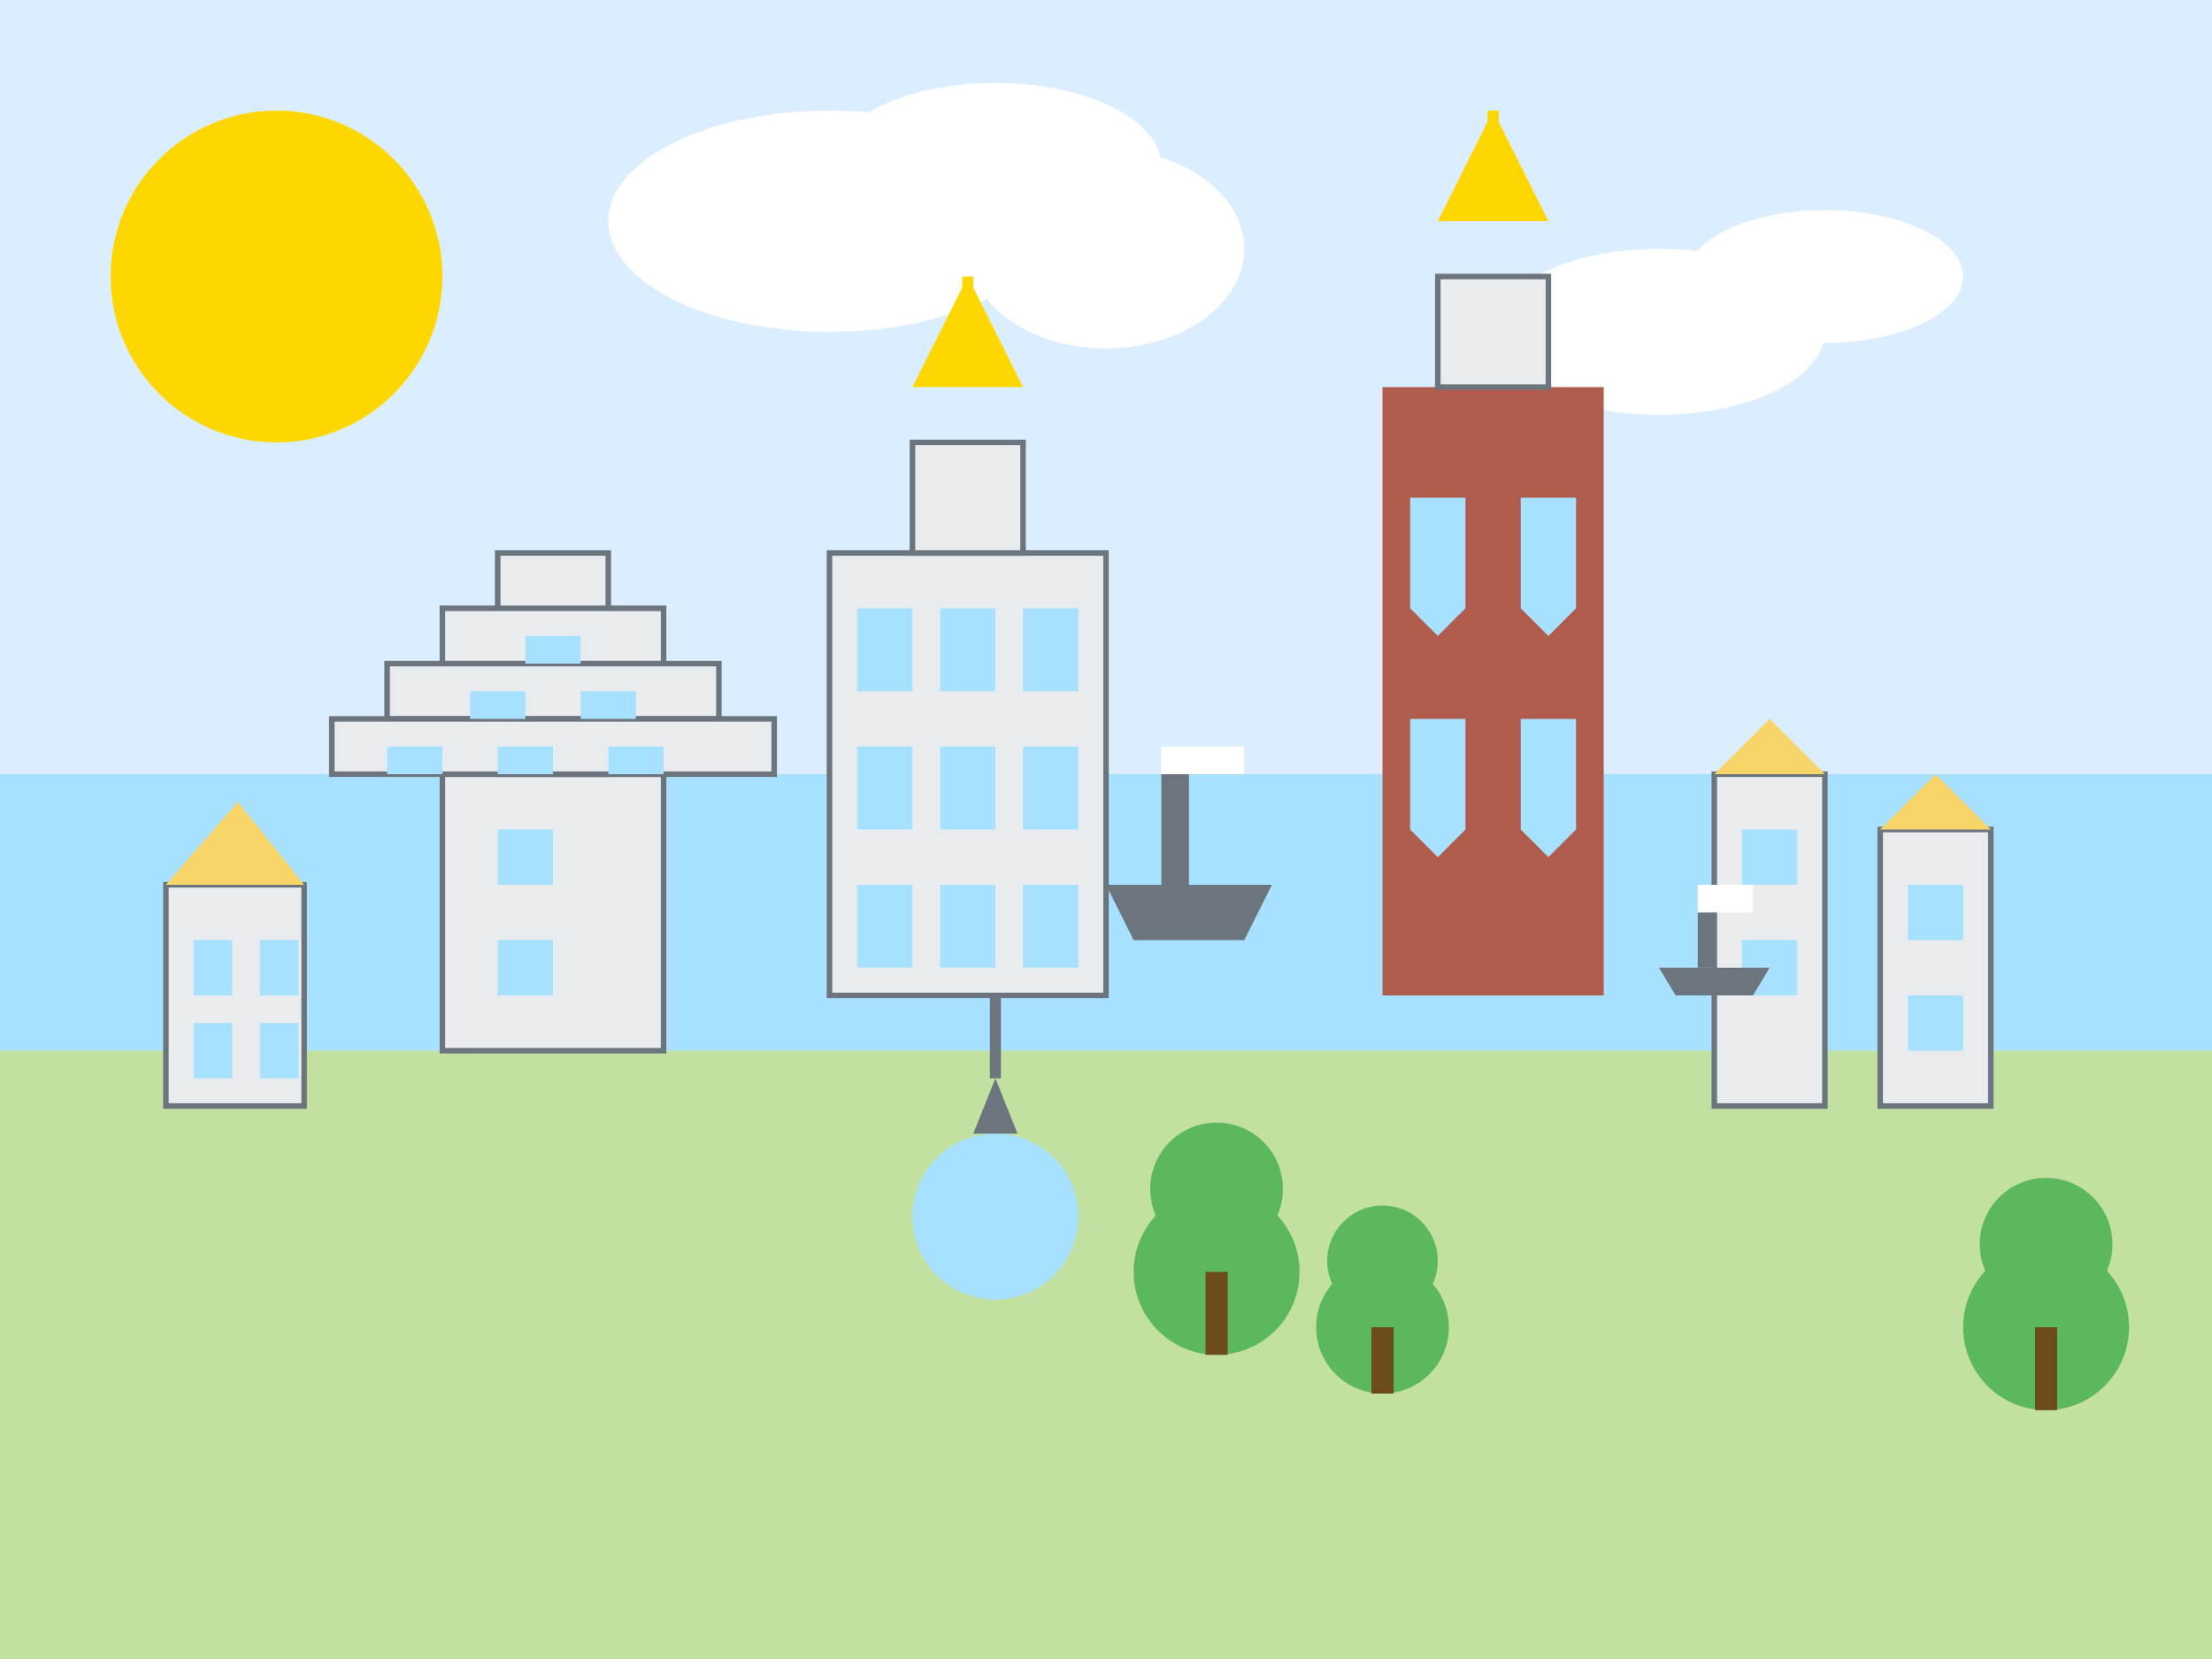
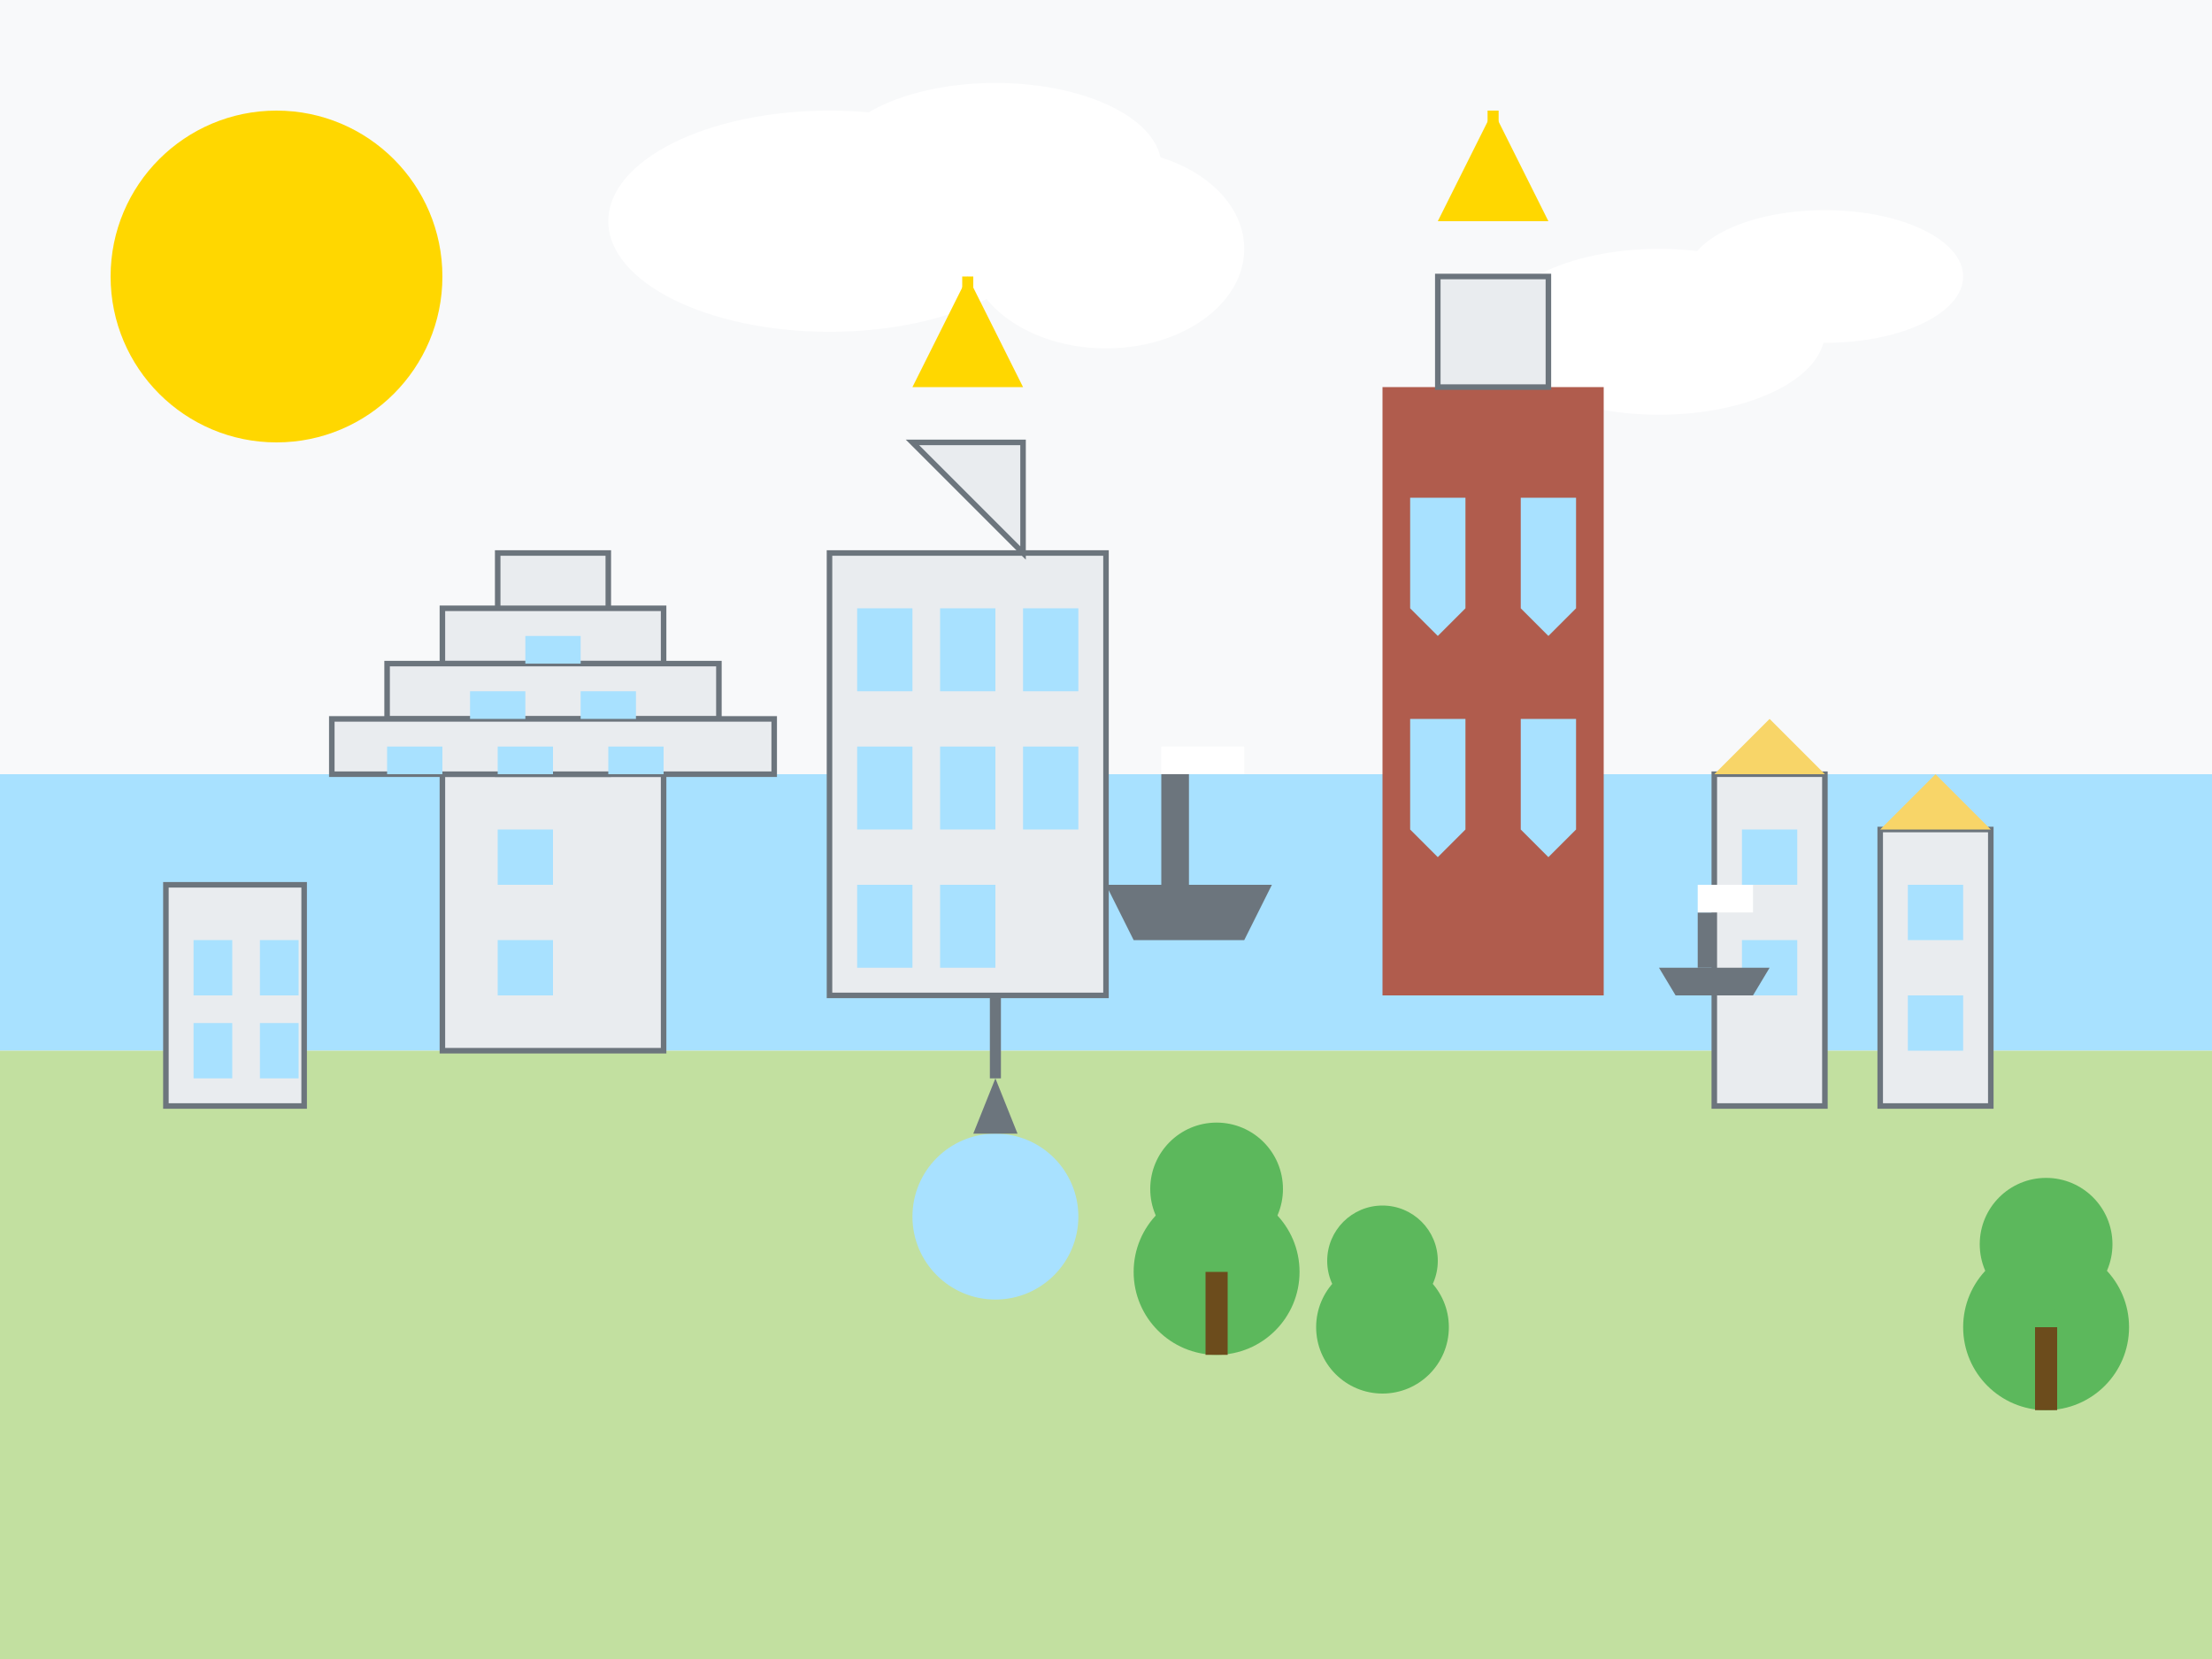
<svg xmlns="http://www.w3.org/2000/svg" width="400" height="300" viewBox="0 0 400 300">
  <style>
    .bg { fill: #f8f9fa; }
    .primary { fill: #d4213d; }
    .secondary { fill: #2c3e50; }
    .light { fill: #ffffff; }
    .gray { fill: #6c757d; }
    .outline { fill: none; stroke: #2c3e50; stroke-width: 2; }
    .water { fill: #a8e1ff; }
    .building { fill: #e9ecef; stroke: #6c757d; stroke-width: 1; }
    .brick { fill: #b05c4d; }
    .gold { fill: #ffd700; }
  </style>
  <rect class="bg" width="400" height="300" />
-   <rect fill="#daeeff" width="400" height="200" />
  <circle cx="50" cy="50" r="30" fill="#ffd700" />
  <ellipse cx="150" cy="40" rx="40" ry="20" fill="#ffffff" />
  <ellipse cx="180" cy="30" rx="30" ry="15" fill="#ffffff" />
  <ellipse cx="200" cy="45" rx="25" ry="18" fill="#ffffff" />
  <ellipse cx="300" cy="60" rx="30" ry="15" fill="#ffffff" />
  <ellipse cx="330" cy="50" rx="25" ry="12" fill="#ffffff" />
  <path class="water" d="M0,140 L400,140 L400,190 L0,190 Z" />
  <rect fill="#c2e0a0" x="0" y="190" width="400" height="110" />
  <path class="building" d="M150,100 L200,100 L200,180 L150,180 Z" />
-   <path class="building" d="M165,80 L185,80 L185,100 L165,100 Z" />
+   <path class="building" d="M165,80 L185,80 L185,100 Z" />
  <path class="gold" d="M165,70 L185,70 L175,50 Z" />
  <rect x="174" y="50" width="2" height="5" class="gold" />
  <rect x="155" y="110" width="10" height="15" fill="#a8e1ff" />
  <rect x="170" y="110" width="10" height="15" fill="#a8e1ff" />
  <rect x="185" y="110" width="10" height="15" fill="#a8e1ff" />
  <rect x="155" y="135" width="10" height="15" fill="#a8e1ff" />
  <rect x="170" y="135" width="10" height="15" fill="#a8e1ff" />
  <rect x="185" y="135" width="10" height="15" fill="#a8e1ff" />
  <rect x="155" y="160" width="10" height="15" fill="#a8e1ff" />
  <rect x="170" y="160" width="10" height="15" fill="#a8e1ff" />
-   <rect x="185" y="160" width="10" height="15" fill="#a8e1ff" />
  <path class="brick" d="M250,70 L290,70 L290,180 L250,180 Z" />
  <path class="building" d="M260,50 L280,50 L280,70 L260,70 Z" />
  <path class="gold" d="M260,40 L280,40 L270,20 Z" />
  <rect x="269" y="20" width="2" height="5" class="gold" />
  <path d="M255,90 L265,90 L265,110 L260,115 L255,110 Z" fill="#a8e1ff" />
  <path d="M275,90 L285,90 L285,110 L280,115 L275,110 Z" fill="#a8e1ff" />
  <path d="M255,130 L265,130 L265,150 L260,155 L255,150 Z" fill="#a8e1ff" />
  <path d="M275,130 L285,130 L285,150 L280,155 L275,150 Z" fill="#a8e1ff" />
  <path class="building" d="M80,140 L120,140 L120,190 L80,190 Z" />
  <path class="building" d="M90,100 L110,100 L110,140 L90,140 Z" />
  <path class="building" d="M80,110 L120,110 L120,120 L80,120 Z" />
  <path class="building" d="M70,120 L130,120 L130,130 L70,130 Z" />
  <path class="building" d="M60,130 L140,130 L140,140 L60,140 Z" />
  <rect x="95" y="115" width="10" height="5" fill="#a8e1ff" />
  <rect x="85" y="125" width="10" height="5" fill="#a8e1ff" />
  <rect x="105" y="125" width="10" height="5" fill="#a8e1ff" />
  <rect x="70" y="135" width="10" height="5" fill="#a8e1ff" />
  <rect x="90" y="135" width="10" height="5" fill="#a8e1ff" />
  <rect x="110" y="135" width="10" height="5" fill="#a8e1ff" />
  <rect x="90" y="150" width="10" height="10" fill="#a8e1ff" />
  <rect x="90" y="170" width="10" height="10" fill="#a8e1ff" />
  <circle cx="180" cy="220" r="15" fill="#a8e1ff" />
  <path d="M176,205 L184,205 L180,195 Z" fill="#6c757d" />
  <rect x="179" y="180" width="2" height="15" fill="#6c757d" />
  <rect class="building" x="340" y="150" width="20" height="50" />
  <path fill="#f8d568" d="M340,150 L360,150 L350,140 Z" />
  <rect x="345" y="160" width="10" height="10" fill="#a8e1ff" />
  <rect x="345" y="180" width="10" height="10" fill="#a8e1ff" />
  <rect class="building" x="310" y="140" width="20" height="60" />
  <path fill="#f8d568" d="M310,140 L330,140 L320,130 Z" />
  <rect x="315" y="150" width="10" height="10" fill="#a8e1ff" />
  <rect x="315" y="170" width="10" height="10" fill="#a8e1ff" />
  <rect class="building" x="30" y="160" width="25" height="40" />
-   <path fill="#f8d568" d="M30,160 L55,160 L43,145 Z" />
  <rect x="35" y="170" width="7" height="10" fill="#a8e1ff" />
  <rect x="47" y="170" width="7" height="10" fill="#a8e1ff" />
  <rect x="35" y="185" width="7" height="10" fill="#a8e1ff" />
  <rect x="47" y="185" width="7" height="10" fill="#a8e1ff" />
  <path d="M200,160 L230,160 L225,170 L205,170 Z" fill="#6c757d" />
  <rect x="210" y="140" width="5" height="20" fill="#6c757d" />
  <rect x="210" y="135" width="15" height="5" fill="#ffffff" />
  <path d="M300,175 L320,175 L317,180 L303,180 Z" fill="#6c757d" />
  <rect x="307" y="165" width="3" height="10" fill="#6c757d" />
  <rect x="307" y="160" width="10" height="5" fill="#ffffff" />
  <circle cx="220" cy="230" r="15" fill="#5cb85c" />
  <circle cx="220" cy="215" r="12" fill="#5cb85c" />
  <rect x="218" y="230" width="4" height="15" fill="#6c4c1c" />
  <circle cx="250" cy="240" r="12" fill="#5cb85c" />
  <circle cx="250" cy="228" r="10" fill="#5cb85c" />
-   <rect x="248" y="240" width="4" height="12" fill="#6c4c1c" />
  <circle cx="370" cy="240" r="15" fill="#5cb85c" />
  <circle cx="370" cy="225" r="12" fill="#5cb85c" />
  <rect x="368" y="240" width="4" height="15" fill="#6c4c1c" />
</svg>